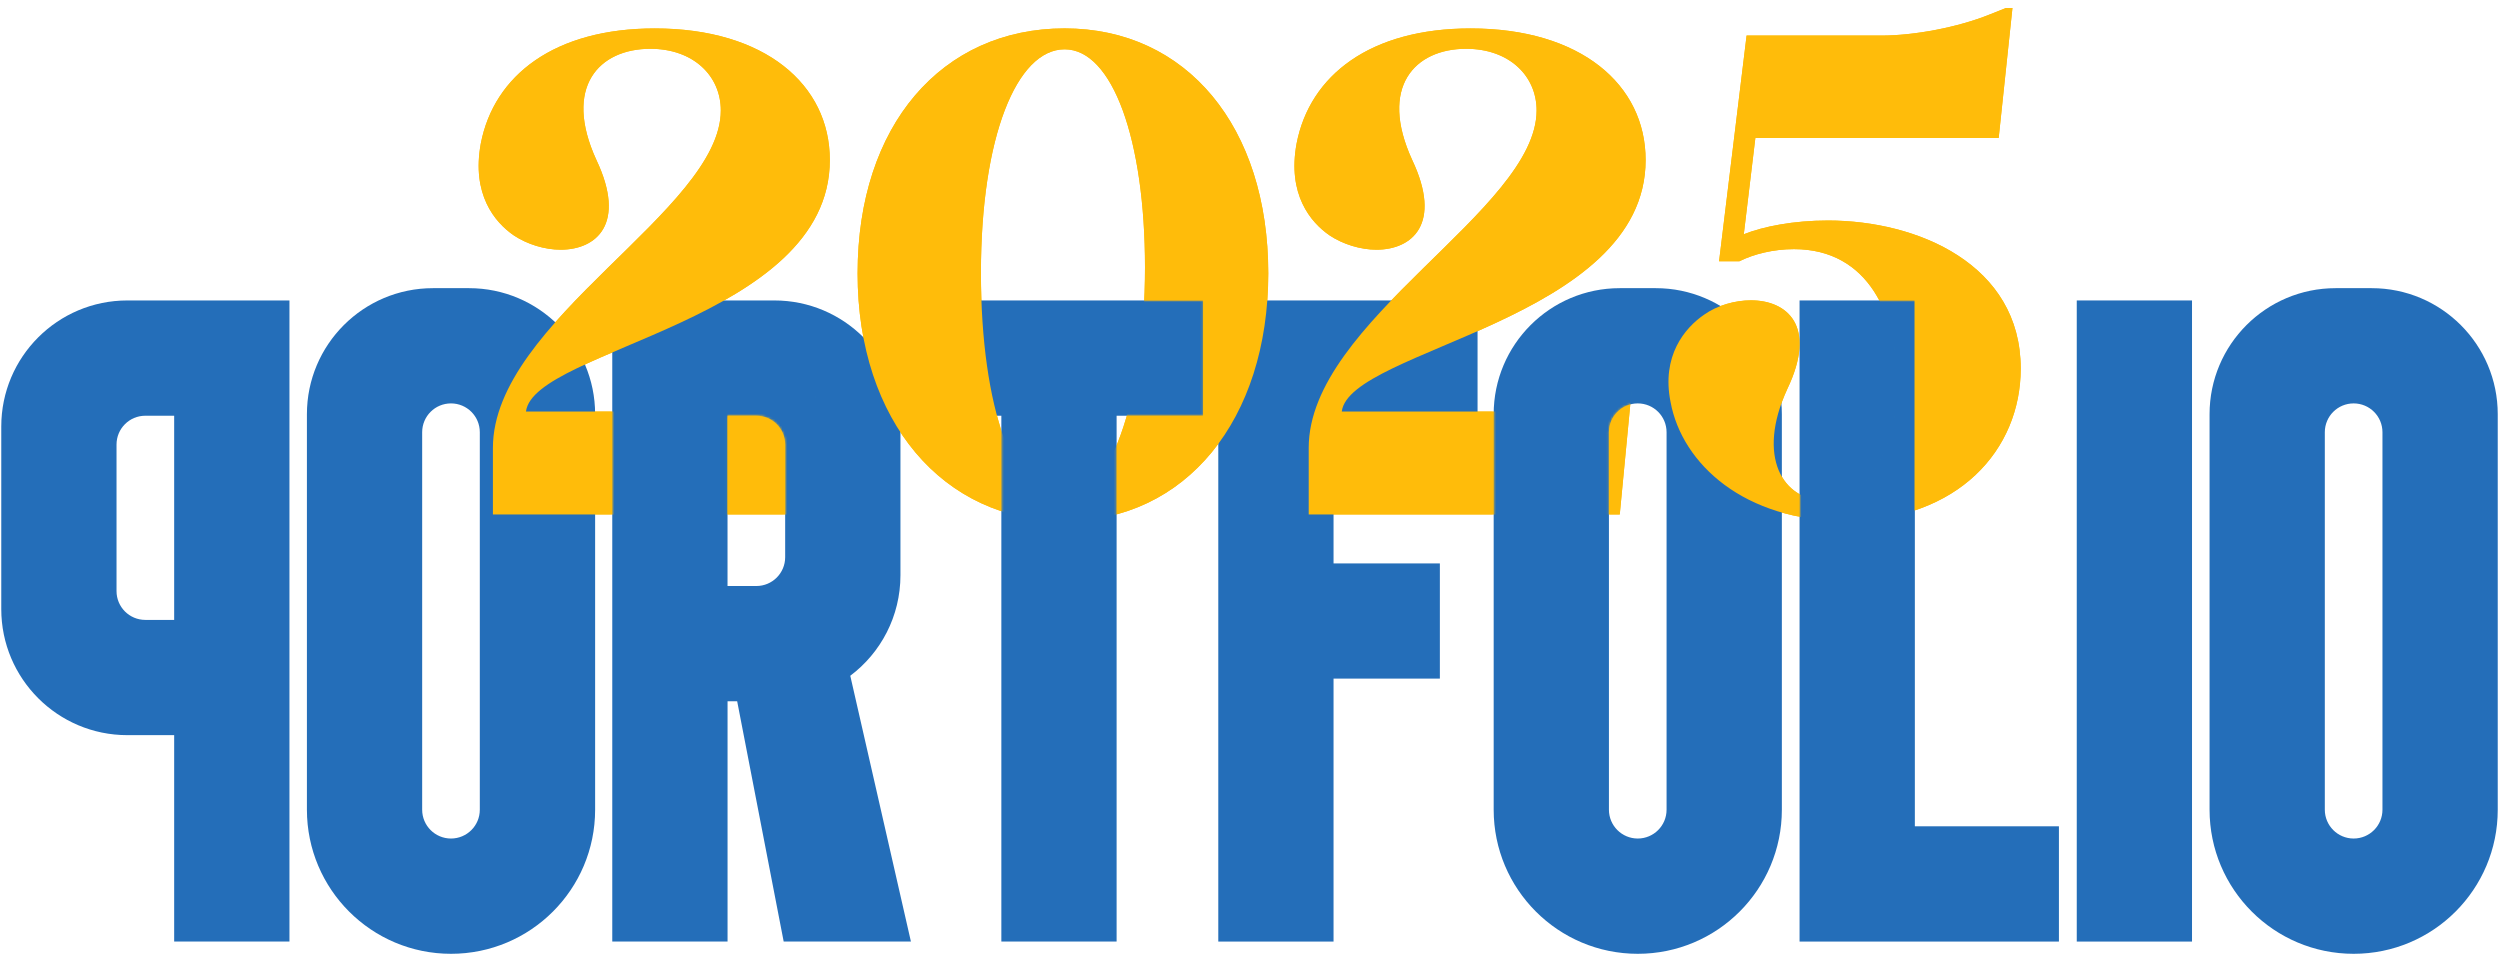
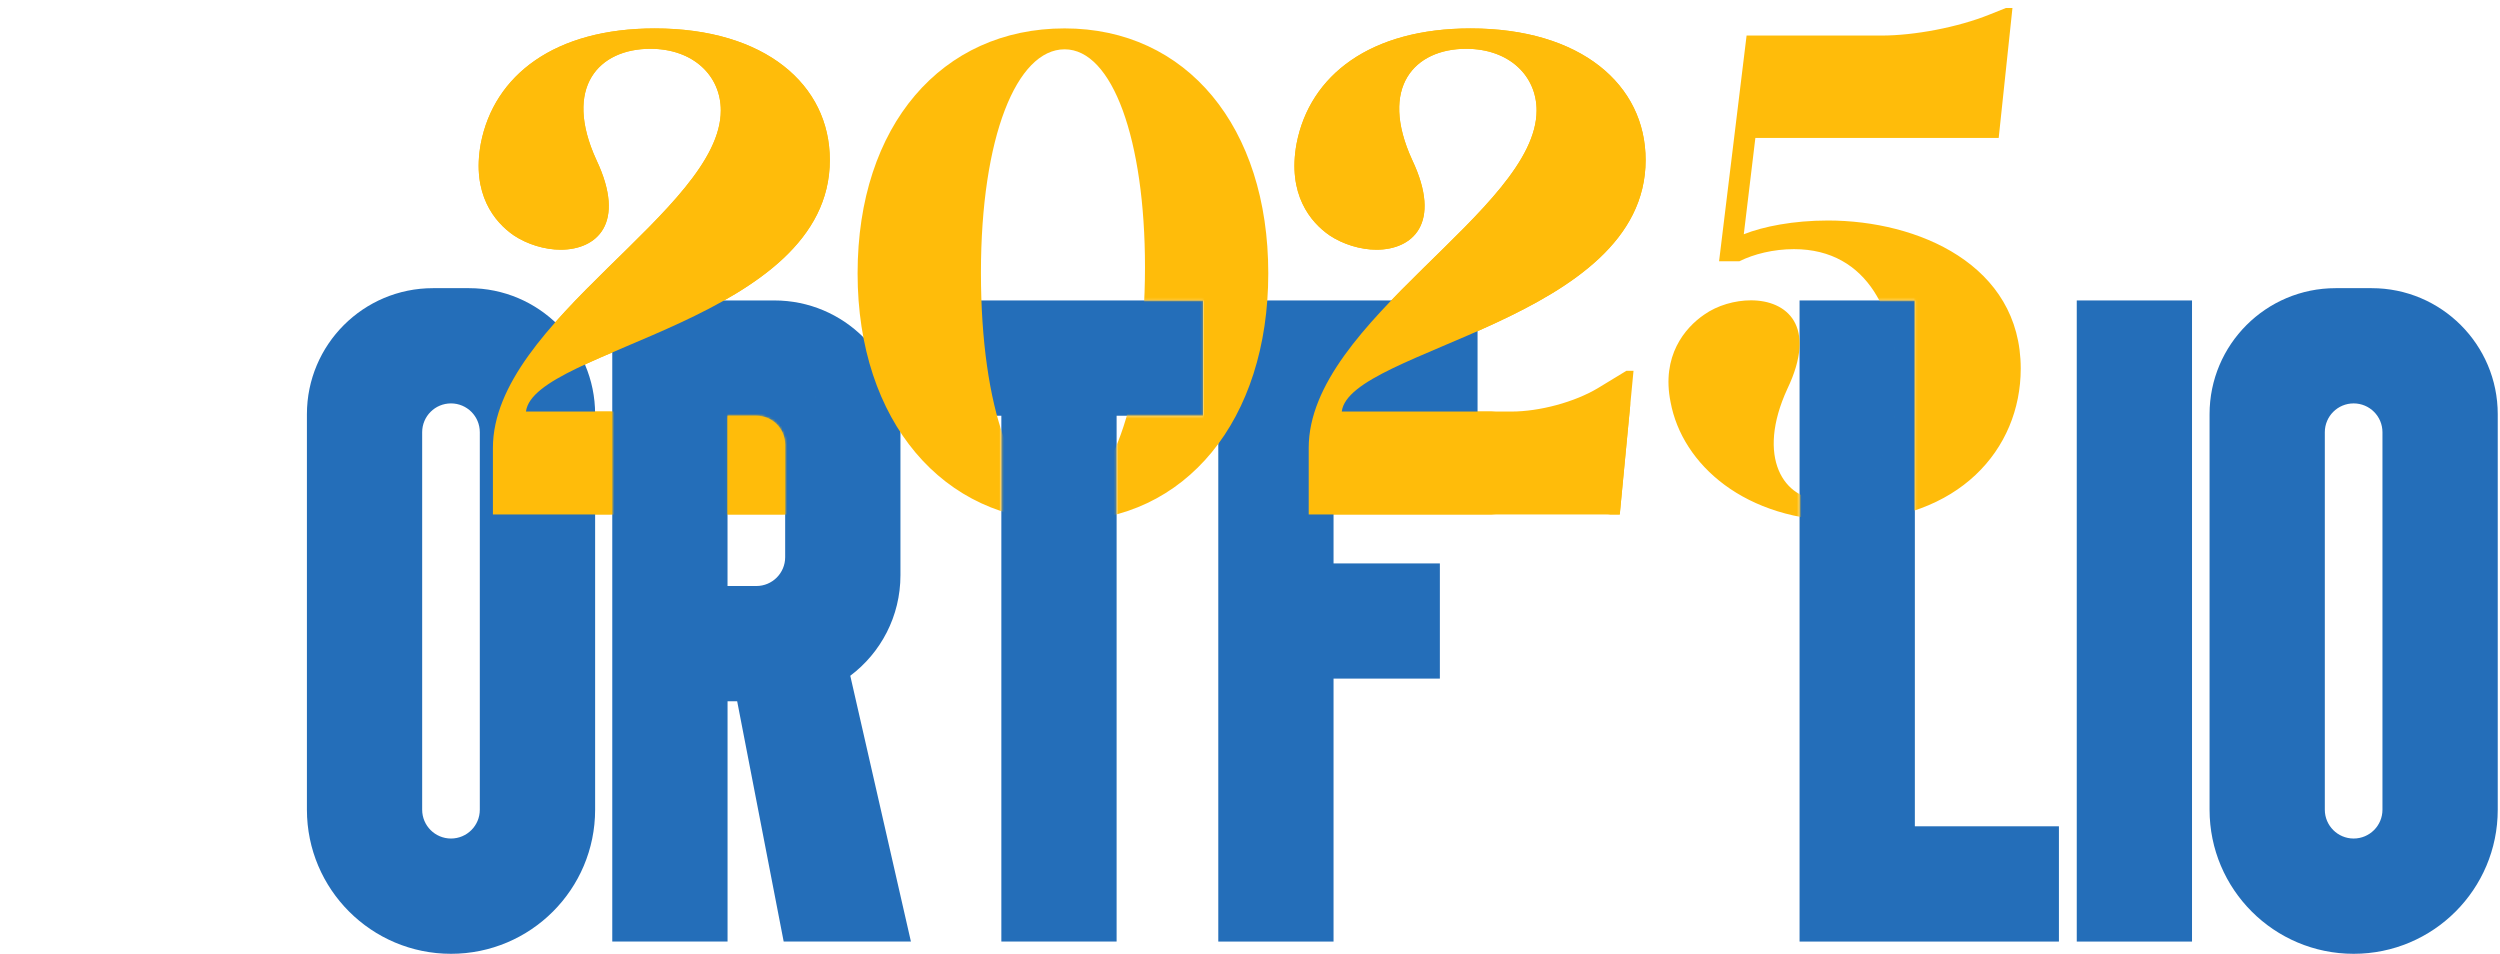
<svg xmlns="http://www.w3.org/2000/svg" width="1072" height="409" viewBox="0 0 1072 409" fill="none">
  <path d="M347.57 158.994H350.639L344.741 220.605H211.36V192.048C211.36 137.522 309.08 90.083 309.08 47.354C309.08 32.488 297.282 20.919 278.865 20.919C256.91 20.919 241.349 37.212 255.736 68.598C268.708 95.981 255.736 107.07 240.401 107.07C233.541 107.07 225.988 104.722 220.329 100.945C212.068 95.274 202.152 83.251 206.169 61.526C211.841 32.261 237.812 12.191 280.773 12.191C327.978 12.191 355.831 36.278 355.831 68.612C355.831 137.536 228.83 149.572 225.534 176.475H298.243C310.281 176.475 325.389 172.458 335.532 166.333L347.57 159.007V158.994Z" fill="#FFBC0A" />
-   <path d="M456.5 12.178C508.897 12.178 543.837 54.426 543.837 117.226C543.837 180.025 508.43 223.447 456.5 223.447C404.571 223.447 367.736 180.718 367.736 117.226C367.736 53.733 403.85 12.178 456.5 12.178ZM455.312 214.693C475.145 214.693 490.973 172.445 490.973 114.61C490.973 59.858 477.04 21.145 456.514 21.145C435.987 21.145 420.626 58.67 420.626 116.972C420.626 175.274 435.253 214.693 455.326 214.693H455.312Z" fill="#FFBC0A" />
  <path d="M697.383 158.994H700.452L694.553 220.605H561.173V192.048C561.173 137.522 658.893 90.083 658.893 47.354C658.893 32.488 647.095 20.919 628.677 20.919C606.723 20.919 591.162 37.212 605.549 68.598C618.521 95.981 605.549 107.07 590.214 107.07C583.354 107.07 575.801 104.722 570.142 100.945C561.881 95.274 551.965 83.251 555.982 61.526C561.654 32.261 587.625 12.191 630.586 12.191C677.791 12.191 705.644 36.278 705.644 68.612C705.644 137.536 578.643 149.572 575.347 176.475H648.056C660.094 176.475 675.202 172.458 685.345 166.333L697.383 159.007V158.994Z" fill="#FFBC0A" />
-   <path d="M748.938 15.247H806.753C820.914 15.247 839.585 11.697 853.037 6.266L860.111 3.437H862.94L857.041 59.137H752.702L747.737 100.452C755.998 97.142 768.971 94.553 783.852 94.553C822.328 94.553 866.49 113.436 866.49 158.046C866.49 192.742 839.812 223.194 791.406 223.434C748.218 223.434 721.299 199.12 716.347 172.445C712.33 152.615 722.473 140.578 730.748 134.92C736.42 130.904 743.974 128.782 750.82 128.782C766.155 128.782 779.381 139.644 766.395 166.787C752.942 196.051 764.74 214.467 781.983 214.467C800.401 214.467 813.627 192.995 813.627 164.425C813.627 135.854 801.575 106.83 769.238 106.83C760.496 106.83 751.995 108.952 745.869 112.021H737.14L748.938 15.247Z" fill="#FFBC0A" />
-   <path d="M54.598 128.835H124.117V403.718H74.684V315.231H54.598C24.756 315.231 0.546 291.01 0.546 261.186V182.88C0.546 153.042 24.756 128.835 54.598 128.835ZM49.967 253.459C49.967 260.292 55.492 265.816 62.325 265.816H74.684V178.263H62.325C55.492 178.263 49.967 183.788 49.967 190.62V253.472V253.459Z" fill="#246EB9" />
  <path d="M201.111 123.564H185.656C155.814 123.564 131.604 147.771 131.604 177.609V347.204C131.604 381.312 159.271 408.989 193.397 408.989C227.522 408.989 255.189 381.326 255.189 347.204V177.609C255.189 147.771 230.966 123.564 201.137 123.564H201.111ZM205.742 347.204C205.742 354.036 200.216 359.561 193.383 359.561C186.55 359.561 181.025 354.01 181.025 347.204V185.336C181.025 178.503 186.55 172.979 193.383 172.979C200.216 172.979 205.742 178.503 205.742 185.336V347.204Z" fill="#246EB9" />
  <path d="M386.113 246.653V182.88C386.113 153.042 361.903 128.835 332.062 128.835H262.542V403.718H311.976V300.712H316.1L336.039 403.718H390.597L364.599 289.769C377.665 279.948 386.113 264.281 386.113 246.653ZM336.68 238.927C336.68 245.759 331.154 251.284 324.321 251.284H311.963V178.25H324.321C331.154 178.25 336.68 183.774 336.68 190.607V238.927Z" fill="#246EB9" />
  <path d="M391.532 128.835V178.263H428.327H429.381V403.731H478.801V178.263H515.877V128.835H420.599H391.532Z" fill="#246EB9" />
  <path d="M522.403 128.835V187.244V335.194V403.745H571.823V305.089V290.984H617.413V241.596H571.823V178.25H633.575V128.835H542.956H522.403Z" fill="#246EB9" />
-   <path d="M709.995 123.564H694.54C664.698 123.564 640.489 147.771 640.489 177.609V347.204C640.489 381.312 668.155 408.989 702.281 408.989C736.407 408.989 764.06 381.326 764.06 347.204V177.609C764.06 147.771 739.837 123.564 710.008 123.564H709.995ZM714.626 347.204C714.626 354.036 709.101 359.561 702.268 359.561C695.434 359.561 689.909 354.01 689.909 347.204V185.336C689.909 178.503 695.434 172.979 702.268 172.979C709.101 172.979 714.626 178.503 714.626 185.336V347.204Z" fill="#246EB9" />
  <path d="M821.087 128.835H771.653V403.745H882.866V354.317H821.087V128.835Z" fill="#246EB9" />
  <path d="M939.934 128.835H890.513V403.745H939.934V128.835Z" fill="#246EB9" />
  <path d="M1016.97 123.564H1001.51C971.67 123.564 947.461 147.771 947.461 177.609V347.204C947.461 381.312 975.127 408.989 1009.25 408.989C1043.38 408.989 1071.03 381.326 1071.03 347.204V177.609C1071.03 147.771 1046.81 123.564 1016.98 123.564H1016.97ZM1021.6 347.204C1021.6 354.036 1016.07 359.561 1009.24 359.561C1002.41 359.561 996.881 354.01 996.881 347.204V185.336C996.881 178.503 1002.41 172.979 1009.24 172.979C1016.07 172.979 1021.6 178.503 1021.6 185.336V347.204Z" fill="#246EB9" />
  <mask id="mask0_19_682" style="mask-type:luminance" maskUnits="userSpaceOnUse" x="202" y="9" width="157" height="215">
    <path d="M202.592 9.509V223.274H358.514V9.509H202.592ZM346.075 220.725L344.741 221.926H336.68V190.593C336.68 183.761 331.154 178.236 324.321 178.236H311.963V221.926H262.529V175.114H298.243C310.281 175.114 324.989 171.11 334.838 165.159L346.863 157.833L347.557 157.633H350.626L351.961 159.1L346.062 220.712L346.075 220.725Z" fill="white" />
  </mask>
  <g mask="url(#mask0_19_682)">
    <path d="M347.57 158.994H350.639L344.741 220.605H211.36V192.048C211.36 137.522 309.08 90.083 309.08 47.354C309.08 32.488 297.282 20.919 278.865 20.919C256.91 20.919 241.349 37.212 255.736 68.598C268.708 95.981 255.736 107.07 240.401 107.07C233.541 107.07 225.988 104.722 220.329 100.945C212.068 95.274 202.152 83.251 206.169 61.526C211.841 32.261 237.812 12.191 280.773 12.191C327.978 12.191 355.831 36.278 355.831 68.612C355.831 137.536 228.83 149.572 225.534 176.475H298.243C310.281 176.475 325.389 172.458 335.532 166.333L347.57 159.007V158.994Z" fill="#FFBC0A" />
  </g>
  <mask id="mask1_19_682" style="mask-type:luminance" maskUnits="userSpaceOnUse" x="365" y="9" width="182" height="218">
    <path d="M365.067 9.509V226.103H546.519V9.509H365.067ZM478.802 221.966C471.688 223.821 464.201 224.769 456.5 224.769C447.051 224.769 437.949 223.354 429.381 220.618V182.24L430.582 182.987C436.842 202.577 445.623 213.372 455.299 213.372C463.534 213.372 471.475 205.125 477.654 190.14L478.788 189.539V221.966H478.802ZM515.877 178.263H481.791C485.835 164.345 488.424 147.304 489.292 128.835H515.877V178.263Z" fill="white" />
  </mask>
  <g mask="url(#mask1_19_682)">
    <path d="M456.5 12.178C508.897 12.178 543.837 54.426 543.837 117.226C543.837 180.025 508.43 223.447 456.5 223.447C404.571 223.447 367.736 180.718 367.736 117.226C367.736 53.733 403.85 12.178 456.5 12.178ZM455.312 214.693C475.145 214.693 490.973 172.445 490.973 114.61C490.973 59.858 477.04 21.145 456.514 21.145C435.987 21.145 420.626 58.67 420.626 116.972C420.626 175.274 435.253 214.693 455.326 214.693H455.312Z" fill="#FFBC0A" />
  </g>
  <mask id="mask2_19_682" style="mask-type:luminance" maskUnits="userSpaceOnUse" x="552" y="9" width="157" height="215">
    <path d="M552.405 9.509V223.274H708.327V9.509H552.405ZM700.452 173.125C694.487 174.006 689.909 179.117 689.909 185.336V221.926H640.475V177.596C640.475 176.769 640.502 175.941 640.542 175.114H648.056C660.094 175.114 674.801 171.11 684.651 165.159L696.675 157.833L697.369 157.633H700.439L701.774 159.1L700.426 173.112L700.452 173.125Z" fill="white" />
  </mask>
  <g mask="url(#mask2_19_682)">
    <path d="M697.383 158.994H700.452L694.553 220.605H561.173V192.048C561.173 137.522 658.893 90.083 658.893 47.354C658.893 32.488 647.095 20.919 628.677 20.919C606.723 20.919 591.162 37.212 605.549 68.598C618.521 95.981 605.549 107.07 590.214 107.07C583.354 107.07 575.801 104.722 570.142 100.945C561.881 95.274 551.965 83.251 555.982 61.526C561.654 32.261 587.625 12.191 630.586 12.191C677.791 12.191 705.644 36.278 705.644 68.612C705.644 137.536 578.643 149.572 575.347 176.475H648.056C660.094 176.475 675.202 172.458 685.345 166.333L697.383 159.007V158.994Z" fill="#FFBC0A" />
  </g>
  <mask id="mask3_19_682" style="mask-type:luminance" maskUnits="userSpaceOnUse" x="712" y="0" width="158" height="227">
    <path d="M712.784 0.782V226.103H869.173V0.782H712.784ZM821.087 220.231C812.039 223.181 802.082 224.715 791.432 224.769C784.639 224.769 778.006 224.128 771.667 222.914V210.357H771.694C774.723 212.198 778.193 213.119 781.983 213.119C799.547 213.119 812.292 192.635 812.292 164.412C812.292 150.64 809.556 138.336 804.378 128.822H821.087V220.218V220.231Z" fill="white" />
  </mask>
  <g mask="url(#mask3_19_682)">
    <path d="M748.938 15.247H806.753C820.914 15.247 839.585 11.697 853.037 6.266L860.111 3.437H862.94L857.041 59.137H752.702L747.737 100.452C755.998 97.142 768.971 94.553 783.852 94.553C822.328 94.553 866.49 113.436 866.49 158.046C866.49 192.742 839.812 223.194 791.406 223.434C748.218 223.434 721.299 199.12 716.347 172.445C712.33 152.615 722.473 140.578 730.748 134.92C736.42 130.904 743.974 128.782 750.82 128.782C766.155 128.782 779.381 139.644 766.395 166.787C752.942 196.051 764.74 214.467 781.983 214.467C800.401 214.467 813.627 192.995 813.627 164.425C813.627 135.854 801.575 106.83 769.238 106.83C760.496 106.83 751.995 108.952 745.869 112.021H737.14L748.938 15.247Z" fill="#FFBC0A" />
  </g>
</svg>